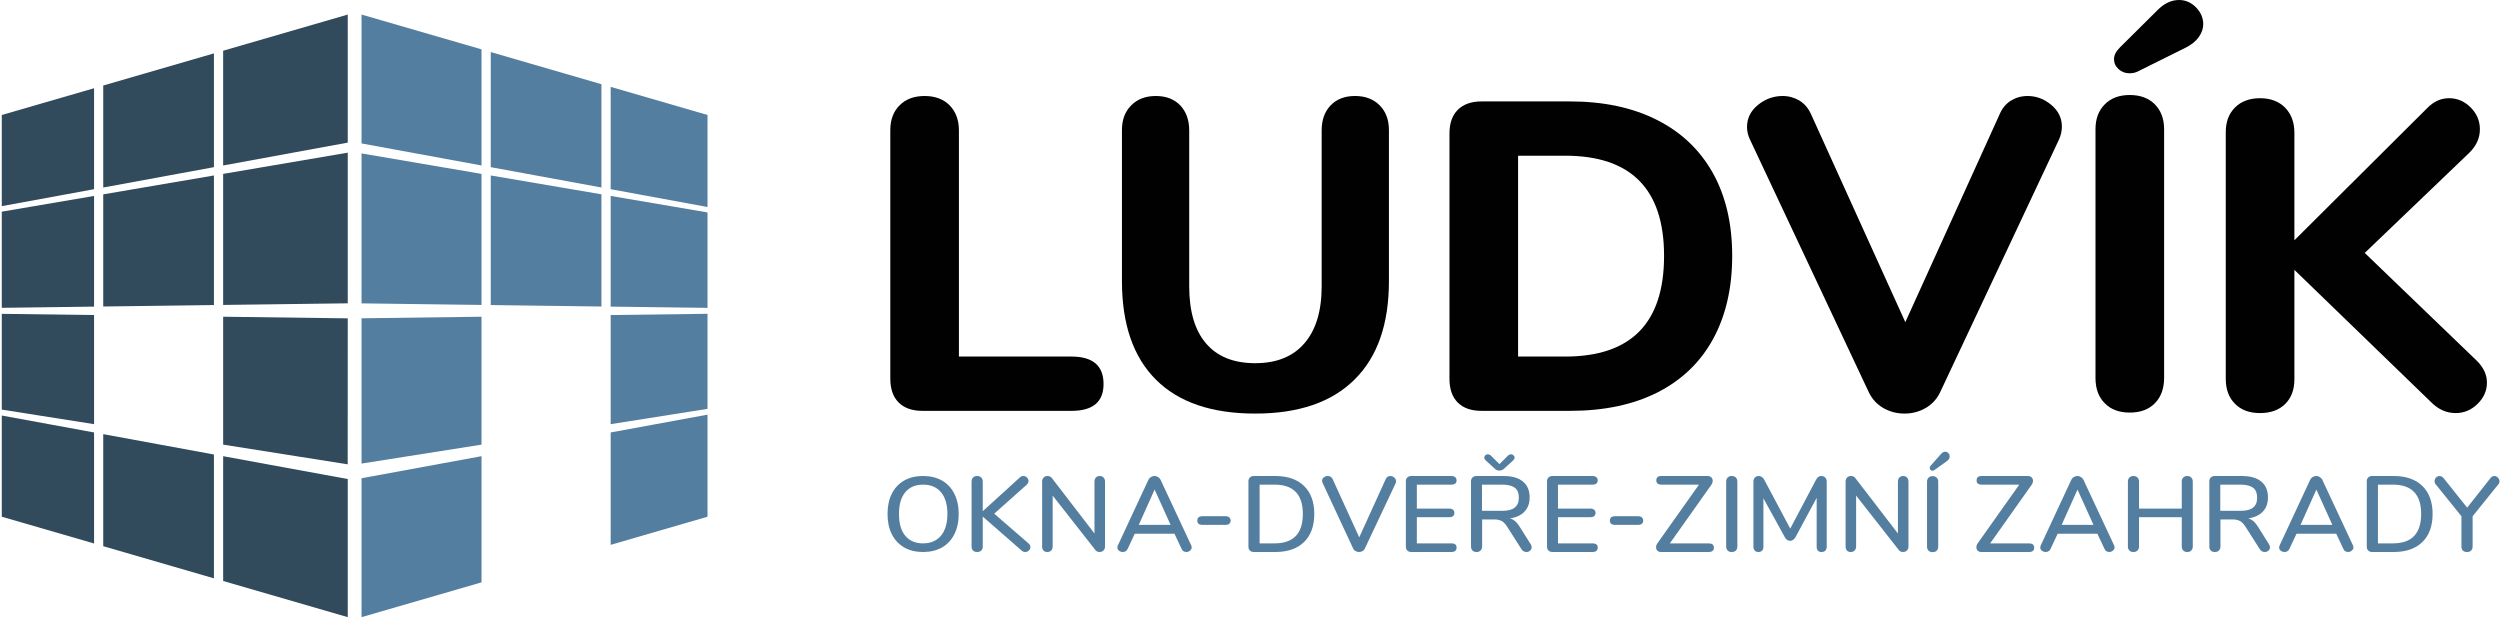
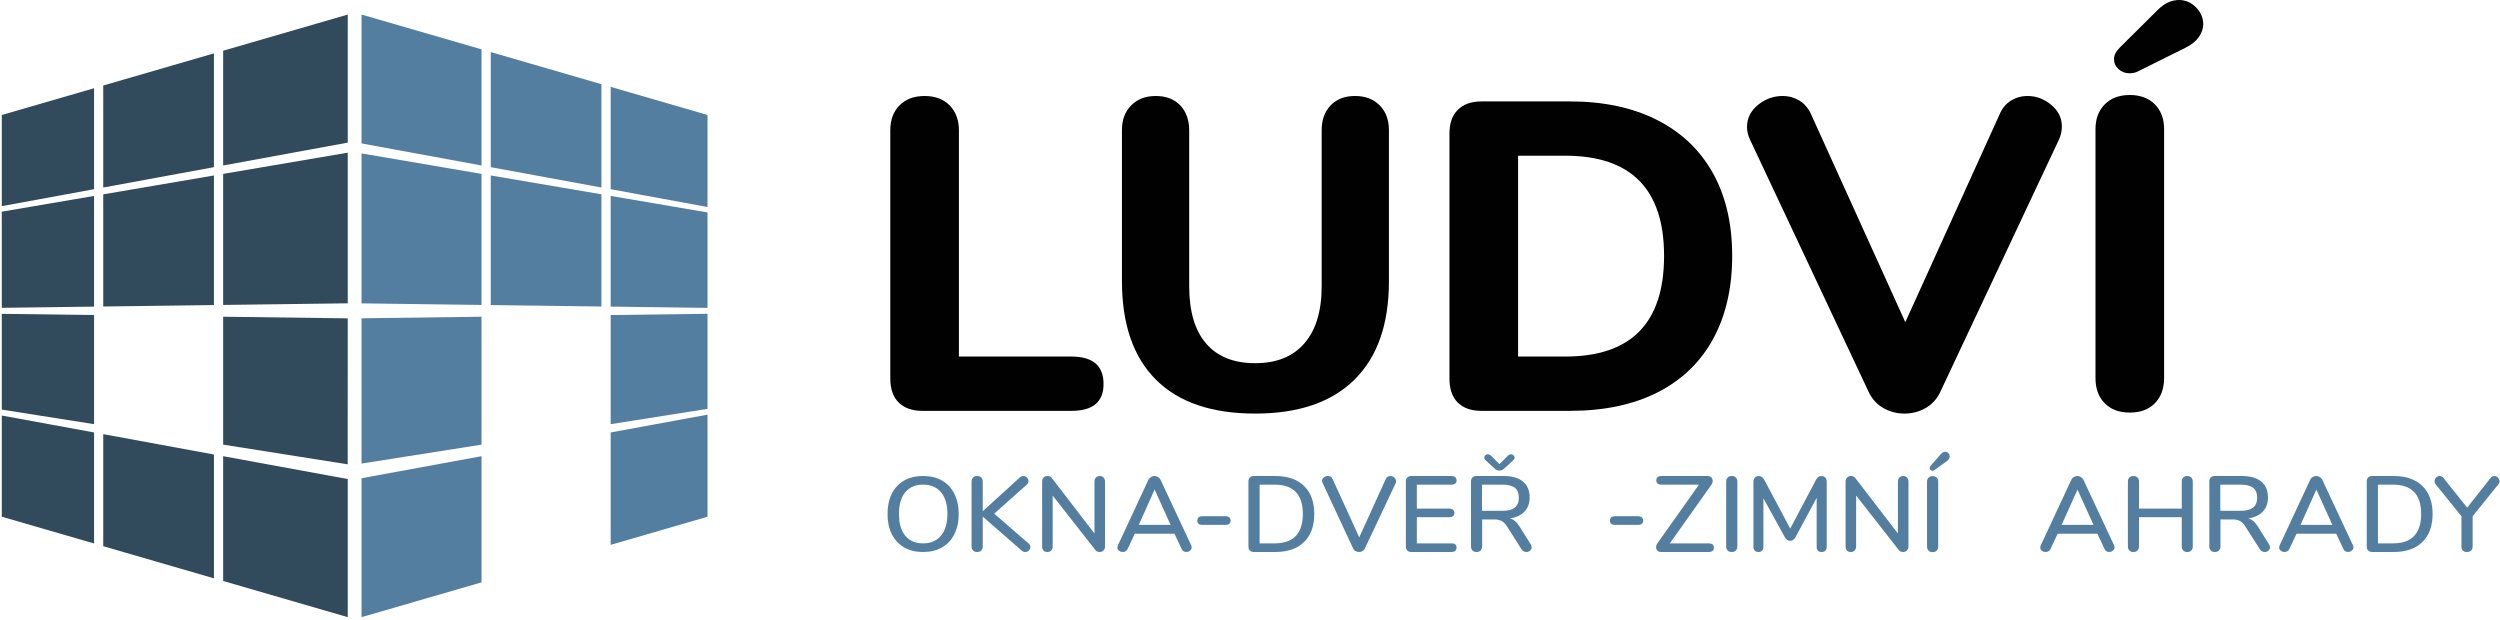
<svg xmlns="http://www.w3.org/2000/svg" version="1.1" id="Vrstva_1" x="0px" y="0px" width="703.5px" height="174.5px" viewBox="0 0 703.5 174.5" enable-background="new 0 0 703.5 174.5" xml:space="preserve">
  <g>
    <path fill-rule="evenodd" clip-rule="evenodd" fill="#547E9F" d="M259.742,152.906c-2.139,0-3.818-0.719-5.01-2.154   c-1.192-1.436-1.758-3.467-1.758-6.141c0-2.613,0.565-4.646,1.758-6.08c1.191-1.436,2.871-2.154,5.01-2.154   c2.185,0,3.866,0.719,5.072,2.154c1.191,1.434,1.787,3.467,1.787,6.08c0,2.674-0.627,4.705-1.817,6.141   C263.563,152.187,261.896,152.906,259.742,152.906z M259.742,155.333c2.063,0,3.82-0.426,5.348-1.281   c1.512-0.873,2.658-2.109,3.468-3.727c0.81-1.621,1.222-3.516,1.222-5.715c0-2.139-0.412-4.033-1.222-5.654   c-0.81-1.617-1.956-2.855-3.468-3.727c-1.527-0.855-3.285-1.283-5.348-1.283c-2.047,0-3.818,0.428-5.315,1.283   c-1.528,0.871-2.674,2.109-3.483,3.727c-0.81,1.621-1.191,3.516-1.191,5.713c0,2.17,0.396,4.049,1.207,5.656   c0.809,1.617,1.985,2.854,3.482,3.727C255.924,154.908,257.695,155.333,259.742,155.333z" />
    <path fill-rule="evenodd" clip-rule="evenodd" fill="#547E9F" d="M289.44,152.921l-9.67-8.373l9.119-8.127   c0.337-0.32,0.535-0.688,0.535-1.068c0-0.354-0.153-0.688-0.443-0.979c-0.274-0.289-0.61-0.428-0.993-0.428   c-0.412,0-0.748,0.139-1.022,0.428l-10.419,9.473v-8.328c0-0.471-0.138-0.854-0.428-1.145c-0.291-0.289-0.688-0.428-1.16-0.428   c-0.49,0-0.841,0.139-1.131,0.428c-0.291,0.291-0.428,0.674-0.428,1.129v18.273c0,0.488,0.137,0.869,0.428,1.145   c0.29,0.291,0.641,0.412,1.131,0.412c0.487,0,0.869-0.121,1.16-0.412c0.29-0.275,0.428-0.641,0.428-1.115v-8.432l10.862,9.486   c0.335,0.336,0.702,0.473,1.084,0.473s0.733-0.121,1.022-0.412c0.291-0.275,0.443-0.596,0.443-0.979   C289.959,153.562,289.776,153.226,289.44,152.921z" />
    <path fill-rule="evenodd" clip-rule="evenodd" fill="#547E9F" d="M309.438,133.947c-0.443,0-0.811,0.166-1.07,0.457   c-0.26,0.277-0.382,0.66-0.382,1.115v14.605l-11.976-15.58c-0.291-0.383-0.703-0.598-1.223-0.598c-0.458,0-0.811,0.139-1.101,0.428   c-0.29,0.291-0.428,0.674-0.428,1.129v18.273c0,0.488,0.123,0.869,0.383,1.145c0.26,0.291,0.625,0.412,1.068,0.412   c0.459,0,0.825-0.137,1.101-0.426c0.26-0.293,0.412-0.643,0.412-1.102V139.46l11.978,15.277c0.289,0.398,0.701,0.596,1.222,0.596   c0.428,0,0.81-0.137,1.1-0.426c0.291-0.293,0.429-0.643,0.429-1.131v-18.273c0-0.455-0.138-0.838-0.413-1.129   C310.263,134.085,309.895,133.947,309.438,133.947z" />
-     <path fill-rule="evenodd" clip-rule="evenodd" fill="#547E9F" d="M324.912,137.765l4.491,9.932h-8.952L324.912,137.765z    M335.179,153.396l-8.617-18.426c-0.152-0.305-0.381-0.549-0.702-0.732c-0.305-0.199-0.642-0.291-0.979-0.291   c-0.351,0-0.687,0.092-0.991,0.291c-0.337,0.184-0.55,0.428-0.703,0.732l-8.616,18.5c-0.093,0.244-0.138,0.459-0.138,0.596   c0,0.367,0.138,0.672,0.474,0.916c0.32,0.23,0.673,0.352,1.084,0.352c0.261,0,0.521-0.076,0.765-0.215   c0.229-0.137,0.428-0.332,0.55-0.623l2.018-4.293h11.182l2.016,4.293c0.107,0.291,0.29,0.486,0.535,0.623   c0.229,0.139,0.474,0.215,0.764,0.215c0.382,0,0.719-0.121,1.054-0.381c0.307-0.26,0.475-0.582,0.475-0.963   C335.347,153.851,335.27,153.64,335.179,153.396z" />
+     <path fill-rule="evenodd" clip-rule="evenodd" fill="#547E9F" d="M324.912,137.765l4.491,9.932h-8.952L324.912,137.765z    M335.179,153.396l-8.617-18.426c-0.152-0.305-0.381-0.549-0.702-0.732c-0.305-0.199-0.642-0.291-0.979-0.291   c-0.351,0-0.687,0.092-0.991,0.291c-0.337,0.184-0.55,0.428-0.703,0.732l-8.616,18.5c-0.093,0.244-0.138,0.459-0.138,0.596   c0,0.367,0.138,0.672,0.474,0.916c0.32,0.23,0.673,0.352,1.084,0.352c0.261,0,0.521-0.076,0.765-0.215   c0.229-0.137,0.428-0.332,0.55-0.623l2.018-4.293h11.182l2.016,4.293c0.107,0.291,0.29,0.486,0.535,0.623   c0.229,0.139,0.474,0.215,0.764,0.215c0.382,0,0.719-0.121,1.054-0.381c0.307-0.26,0.475-0.582,0.475-0.963   z" />
    <path fill-rule="evenodd" clip-rule="evenodd" fill="#547E9F" d="M338.355,147.697h6.508c0.459,0,0.81-0.094,1.054-0.307   c0.245-0.199,0.383-0.502,0.383-0.885s-0.138-0.674-0.383-0.918c-0.244-0.213-0.595-0.32-1.054-0.32h-6.508   c-0.488,0-0.84,0.107-1.084,0.32c-0.23,0.244-0.352,0.535-0.352,0.918s0.121,0.686,0.352,0.885   C337.516,147.603,337.867,147.697,338.355,147.697z" />
    <path fill-rule="evenodd" clip-rule="evenodd" fill="#547E9F" d="M354.457,152.906v-16.529h4.201c5.301,0,7.96,2.75,7.96,8.234   c0,5.545-2.659,8.295-7.96,8.295H354.457z M352.868,155.333h5.987c3.483,0,6.188-0.93,8.098-2.795   c1.91-1.863,2.886-4.506,2.886-7.928c0-3.377-0.976-6.004-2.886-7.867c-1.91-1.865-4.614-2.797-8.098-2.797h-5.987   c-0.488,0-0.87,0.139-1.145,0.412c-0.291,0.275-0.413,0.641-0.413,1.115v18.332c0,0.475,0.122,0.855,0.413,1.115   C351.998,155.212,352.38,155.333,352.868,155.333z" />
    <path fill-rule="evenodd" clip-rule="evenodd" fill="#547E9F" d="M389.959,134.787l-7.469,16.422l-7.5-16.422   c-0.291-0.549-0.72-0.84-1.33-0.84c-0.442,0-0.796,0.139-1.131,0.383c-0.336,0.26-0.505,0.596-0.505,0.979   c0,0.137,0.047,0.334,0.153,0.578l8.586,18.439c0.151,0.336,0.367,0.582,0.702,0.748c0.307,0.184,0.643,0.26,0.978,0.26   c0.322,0,0.658-0.076,0.978-0.26c0.275-0.166,0.52-0.412,0.657-0.748l8.617-18.254c0.104-0.246,0.167-0.43,0.167-0.568   c0-0.439-0.167-0.793-0.488-1.1c-0.336-0.291-0.702-0.457-1.1-0.457C390.647,133.947,390.219,134.238,389.959,134.787z" />
    <path fill-rule="evenodd" clip-rule="evenodd" fill="#547E9F" d="M397.17,155.333h11.243c0.475,0,0.826-0.092,1.086-0.305   c0.244-0.215,0.382-0.533,0.382-0.934c0-0.793-0.488-1.189-1.468-1.189h-9.715v-7.363h9.119c0.444,0,0.811-0.094,1.07-0.305   c0.229-0.215,0.383-0.521,0.383-0.902c0-0.383-0.153-0.674-0.383-0.885c-0.26-0.215-0.626-0.338-1.07-0.338h-9.119v-6.736h9.715   c0.475,0,0.826-0.094,1.086-0.305c0.244-0.186,0.382-0.504,0.382-0.887c0-0.381-0.138-0.689-0.382-0.9   c-0.26-0.215-0.611-0.338-1.086-0.338H397.17c-0.489,0-0.871,0.139-1.145,0.412c-0.291,0.275-0.413,0.641-0.413,1.115v18.332   c0,0.475,0.122,0.855,0.413,1.115C396.299,155.212,396.681,155.333,397.17,155.333z" />
    <path fill-rule="evenodd" clip-rule="evenodd" fill="#547E9F" d="M421.948,132.419c0.444,0,0.855-0.137,1.237-0.475l2.644-2.414   c0.244-0.244,0.382-0.473,0.382-0.764c0-0.242-0.122-0.455-0.304-0.641c-0.2-0.197-0.432-0.289-0.689-0.289   c-0.319,0-0.595,0.121-0.839,0.336l-2.431,2.43l-2.443-2.43c-0.261-0.215-0.552-0.336-0.84-0.336c-0.275,0-0.521,0.092-0.704,0.289   c-0.198,0.186-0.289,0.398-0.289,0.641c0,0.291,0.122,0.52,0.382,0.764l2.644,2.414   C421.062,132.283,421.462,132.419,421.948,132.419z M417.029,143.74v-7.363h5.729c1.589,0,2.766,0.32,3.53,0.885   c0.73,0.582,1.113,1.514,1.113,2.766c0,1.27-0.383,2.199-1.145,2.797c-0.764,0.627-1.926,0.916-3.499,0.916H417.029z    M430.75,153.166l-3.148-4.996c-0.413-0.641-0.811-1.145-1.239-1.527c-0.44-0.352-0.931-0.611-1.464-0.764   c1.772-0.26,3.161-0.9,4.107-1.926c0.962-1.006,1.435-2.338,1.435-3.988c0-1.953-0.64-3.436-1.893-4.461   c-1.237-1.037-3.054-1.557-5.438-1.557h-7.609c-0.488,0-0.87,0.139-1.144,0.412c-0.291,0.275-0.413,0.641-0.413,1.086v18.316   c0,0.504,0.138,0.885,0.427,1.16c0.291,0.291,0.642,0.412,1.13,0.412c0.476,0,0.858-0.137,1.146-0.426   c0.275-0.293,0.427-0.674,0.427-1.178v-7.561h3.437c0.857,0,1.546,0.166,2.079,0.457c0.521,0.275,1.024,0.809,1.498,1.543   l4.078,6.4c0.336,0.52,0.811,0.764,1.389,0.764c0.382,0,0.72-0.121,1.009-0.381c0.277-0.244,0.446-0.549,0.446-0.932   C431.01,153.714,430.916,153.425,430.75,153.166z" />
-     <path fill-rule="evenodd" clip-rule="evenodd" fill="#547E9F" d="M436.89,155.333h11.243c0.473,0,0.826-0.092,1.086-0.305   c0.244-0.215,0.38-0.533,0.38-0.934c0-0.793-0.488-1.189-1.466-1.189h-9.717v-7.363h9.121c0.442,0,0.809-0.094,1.068-0.305   c0.231-0.215,0.383-0.521,0.383-0.902c0-0.383-0.151-0.674-0.383-0.885c-0.26-0.215-0.626-0.338-1.068-0.338h-9.121v-6.736h9.717   c0.473,0,0.826-0.094,1.086-0.305c0.244-0.186,0.38-0.504,0.38-0.887c0-0.381-0.136-0.689-0.38-0.9   c-0.26-0.215-0.613-0.338-1.086-0.338H436.89c-0.488,0-0.871,0.139-1.146,0.412c-0.288,0.275-0.41,0.641-0.41,1.115v18.332   c0,0.475,0.122,0.855,0.41,1.115C436.019,155.212,436.401,155.333,436.89,155.333z" />
    <path fill-rule="evenodd" clip-rule="evenodd" fill="#547E9F" d="M454.457,147.697h6.507c0.46,0,0.811-0.094,1.053-0.307   c0.247-0.199,0.383-0.502,0.383-0.885s-0.136-0.674-0.383-0.918c-0.242-0.213-0.593-0.32-1.053-0.32h-6.507   c-0.488,0-0.842,0.107-1.084,0.32c-0.23,0.244-0.351,0.535-0.351,0.918s0.12,0.686,0.351,0.885   C453.615,147.603,453.969,147.697,454.457,147.697z" />
    <path fill-rule="evenodd" clip-rule="evenodd" fill="#547E9F" d="M480.824,152.906h-10.923l11.671-16.484   c0.231-0.32,0.383-0.701,0.383-1.145c0-0.383-0.151-0.688-0.383-0.947c-0.272-0.244-0.626-0.383-1.053-0.383h-12.984   c-0.979,0-1.453,0.412-1.453,1.223c0,0.809,0.474,1.207,1.453,1.207h10.555l-11.656,16.451c-0.289,0.383-0.411,0.781-0.411,1.193   c0,0.383,0.122,0.717,0.382,0.961c0.244,0.23,0.611,0.352,1.037,0.352h13.383c0.962,0,1.466-0.412,1.466-1.221   C482.29,153.302,481.786,152.906,480.824,152.906z" />
    <path fill-rule="evenodd" clip-rule="evenodd" fill="#547E9F" d="M487.302,155.333c0.489,0,0.871-0.121,1.16-0.412   c0.291-0.275,0.429-0.656,0.429-1.145v-18.273c0-0.486-0.138-0.838-0.429-1.129c-0.289-0.289-0.685-0.428-1.16-0.428   c-0.488,0-0.842,0.139-1.131,0.428c-0.288,0.291-0.427,0.674-0.427,1.129v18.273c0,0.488,0.139,0.869,0.427,1.145   C486.46,155.212,486.813,155.333,487.302,155.333z" />
    <path fill-rule="evenodd" clip-rule="evenodd" fill="#547E9F" d="M512.509,133.947c-0.626,0-1.102,0.352-1.483,1.07l-7.256,13.732   l-7.302-13.732c-0.382-0.719-0.915-1.07-1.528-1.07c-0.458,0-0.809,0.139-1.1,0.428c-0.291,0.291-0.427,0.674-0.427,1.129v18.379   c0,0.428,0.106,0.779,0.382,1.039c0.229,0.291,0.596,0.412,1.022,0.412s0.779-0.121,1.023-0.381   c0.245-0.244,0.383-0.598,0.383-1.07v-13.658l6.018,10.938c0.382,0.691,0.887,1.025,1.497,1.025c0.598,0,1.103-0.334,1.514-1.025   l5.957-11.074v13.795c0,0.473,0.123,0.826,0.367,1.07c0.229,0.26,0.596,0.381,1.023,0.381c0.427,0,0.78-0.121,1.054-0.381   c0.23-0.26,0.382-0.627,0.382-1.07v-18.379c0-0.455-0.151-0.838-0.427-1.129C513.317,134.085,512.936,133.947,512.509,133.947z" />
    <path fill-rule="evenodd" clip-rule="evenodd" fill="#547E9F" d="M535.53,133.947c-0.444,0-0.811,0.166-1.071,0.457   c-0.26,0.277-0.382,0.66-0.382,1.115v14.605l-11.976-15.58c-0.291-0.383-0.702-0.598-1.222-0.598c-0.458,0-0.812,0.139-1.1,0.428   c-0.291,0.291-0.427,0.674-0.427,1.129v18.273c0,0.488,0.122,0.869,0.382,1.145c0.258,0.291,0.624,0.412,1.066,0.412   c0.46,0,0.826-0.137,1.102-0.426c0.261-0.293,0.411-0.643,0.411-1.102V139.46l11.979,15.277c0.289,0.398,0.702,0.596,1.222,0.596   c0.427,0,0.809-0.137,1.1-0.426c0.291-0.293,0.429-0.643,0.429-1.131v-18.273c0-0.455-0.138-0.838-0.413-1.129   C536.354,134.085,535.988,133.947,535.53,133.947z" />
    <path fill-rule="evenodd" clip-rule="evenodd" fill="#547E9F" d="M544.268,132.332l3.514-2.521c0.58-0.381,0.855-0.838,0.855-1.373   c0-0.35-0.122-0.658-0.351-0.918c-0.244-0.275-0.549-0.41-0.887-0.41c-0.427,0-0.809,0.213-1.19,0.625l-2.919,3.314   c-0.185,0.184-0.258,0.396-0.258,0.613c0,0.244,0.073,0.439,0.211,0.578c0.153,0.139,0.338,0.215,0.582,0.215   C543.963,132.455,544.13,132.423,544.268,132.332z M543.825,155.369c0.489,0,0.871-0.123,1.159-0.41   c0.291-0.277,0.43-0.66,0.43-1.146v-18.271c0-0.488-0.139-0.84-0.43-1.131c-0.288-0.291-0.686-0.428-1.159-0.428   c-0.488,0-0.842,0.137-1.131,0.428s-0.427,0.674-0.427,1.131v18.271c0,0.486,0.138,0.869,0.427,1.146   C542.983,155.246,543.337,155.369,543.825,155.369z" />
-     <path fill-rule="evenodd" clip-rule="evenodd" fill="#547E9F" d="M570.956,152.906h-10.923l11.672-16.484   c0.229-0.32,0.382-0.701,0.382-1.145c0-0.383-0.153-0.688-0.382-0.947c-0.275-0.244-0.627-0.383-1.053-0.383h-12.985   c-0.979,0-1.455,0.412-1.455,1.223c0,0.809,0.476,1.207,1.455,1.207h10.555l-11.656,16.451c-0.289,0.383-0.411,0.781-0.411,1.193   c0,0.383,0.122,0.717,0.382,0.961c0.245,0.23,0.609,0.352,1.038,0.352h13.382c0.962,0,1.466-0.412,1.466-1.221   C572.422,153.302,571.918,152.906,570.956,152.906z" />
    <path fill-rule="evenodd" clip-rule="evenodd" fill="#547E9F" d="M584.611,137.765l4.492,9.932h-8.953L584.611,137.765z    M594.879,153.396l-8.617-18.426c-0.152-0.305-0.382-0.549-0.701-0.732c-0.307-0.199-0.641-0.291-0.978-0.291   c-0.354,0-0.687,0.092-0.995,0.291c-0.334,0.184-0.549,0.428-0.7,0.732l-8.617,18.5c-0.093,0.244-0.138,0.459-0.138,0.596   c0,0.367,0.138,0.672,0.476,0.916c0.317,0.23,0.671,0.352,1.082,0.352c0.26,0,0.52-0.076,0.764-0.215   c0.231-0.137,0.429-0.332,0.551-0.623l2.018-4.293h11.181l2.018,4.293c0.106,0.291,0.288,0.486,0.535,0.623   c0.229,0.139,0.473,0.215,0.762,0.215c0.382,0,0.72-0.121,1.055-0.381c0.307-0.26,0.474-0.582,0.474-0.963   C595.046,153.851,594.971,153.64,594.879,153.396z" />
    <path fill-rule="evenodd" clip-rule="evenodd" fill="#547E9F" d="M615.501,133.947c-0.473,0-0.839,0.139-1.13,0.428   c-0.273,0.291-0.427,0.674-0.427,1.1v7.639h-12.022v-7.639c0-0.426-0.153-0.809-0.43-1.1c-0.288-0.289-0.67-0.428-1.144-0.428   c-0.491,0-0.842,0.139-1.131,0.428c-0.291,0.291-0.427,0.674-0.427,1.129v18.273c0,0.488,0.136,0.869,0.427,1.145   c0.289,0.291,0.64,0.412,1.131,0.412c0.474,0,0.855-0.137,1.144-0.426c0.276-0.293,0.43-0.674,0.43-1.146v-8.219h12.022v8.219   c0,0.473,0.153,0.854,0.427,1.146c0.291,0.289,0.657,0.426,1.13,0.426c0.476,0,0.84-0.137,1.118-0.426   c0.288-0.293,0.426-0.643,0.426-1.131v-18.273c0-0.455-0.138-0.838-0.426-1.129C616.341,134.085,615.977,133.947,615.501,133.947z" />
    <path fill-rule="evenodd" clip-rule="evenodd" fill="#547E9F" d="M624.789,143.74v-7.363h5.729c1.588,0,2.766,0.32,3.53,0.885   c0.732,0.582,1.115,1.514,1.115,2.766c0,1.27-0.383,2.199-1.146,2.797c-0.765,0.627-1.926,0.916-3.499,0.916H624.789z    M638.509,153.166l-3.147-4.996c-0.411-0.641-0.811-1.145-1.237-1.527c-0.442-0.352-0.931-0.611-1.466-0.764   c1.772-0.26,3.161-0.9,4.109-1.926c0.962-1.006,1.436-2.338,1.436-3.988c0-1.953-0.643-3.436-1.894-4.461   c-1.237-1.037-3.057-1.557-5.438-1.557h-7.608c-0.489,0-0.871,0.139-1.146,0.412c-0.289,0.275-0.411,0.641-0.411,1.086v18.316   c0,0.504,0.136,0.885,0.427,1.16c0.288,0.291,0.642,0.412,1.131,0.412c0.473,0,0.854-0.137,1.146-0.426   c0.273-0.293,0.427-0.674,0.427-1.178v-7.561h3.437c0.855,0,1.544,0.166,2.077,0.457c0.522,0.275,1.026,0.809,1.497,1.543   l4.081,6.4c0.336,0.52,0.809,0.764,1.389,0.764c0.382,0,0.72-0.121,1.009-0.381c0.275-0.244,0.444-0.549,0.444-0.932   C638.77,153.714,638.676,153.425,638.509,153.166z" />
    <path fill-rule="evenodd" clip-rule="evenodd" fill="#547E9F" d="M651.829,137.765l4.492,9.932h-8.953L651.829,137.765z    M662.095,153.396l-8.617-18.426c-0.151-0.305-0.38-0.549-0.7-0.732c-0.307-0.199-0.642-0.291-0.979-0.291   c-0.351,0-0.687,0.092-0.993,0.291c-0.333,0.184-0.548,0.428-0.701,0.732l-8.615,18.5c-0.094,0.244-0.138,0.459-0.138,0.596   c0,0.367,0.138,0.672,0.473,0.916c0.32,0.23,0.674,0.352,1.085,0.352c0.26,0,0.52-0.076,0.764-0.215   c0.229-0.137,0.427-0.332,0.549-0.623l2.017-4.293h11.184l2.017,4.293c0.106,0.291,0.289,0.486,0.533,0.623   c0.231,0.139,0.476,0.215,0.765,0.215c0.382,0,0.72-0.121,1.055-0.381c0.305-0.26,0.474-0.582,0.474-0.963   C662.264,153.851,662.188,153.64,662.095,153.396z" />
    <path fill-rule="evenodd" clip-rule="evenodd" fill="#547E9F" d="M669.154,152.906v-16.529h4.201c5.301,0,7.957,2.75,7.957,8.234   c0,5.545-2.656,8.295-7.957,8.295H669.154z M667.564,155.333h5.988c3.481,0,6.188-0.93,8.096-2.795   c1.91-1.863,2.888-4.506,2.888-7.928c0-3.377-0.978-6.004-2.888-7.867c-1.908-1.865-4.614-2.797-8.096-2.797h-5.988   c-0.489,0-0.871,0.139-1.145,0.412c-0.291,0.275-0.413,0.641-0.413,1.115v18.332c0,0.475,0.122,0.855,0.413,1.115   C666.693,155.212,667.075,155.333,667.564,155.333z" />
    <path fill-rule="evenodd" clip-rule="evenodd" fill="#547E9F" d="M700.853,134.496l-6.6,8.357l-6.662-8.357   c-0.336-0.365-0.7-0.549-1.082-0.549s-0.72,0.139-0.995,0.428c-0.289,0.291-0.427,0.625-0.427,1.008s0.106,0.719,0.351,0.949   l7.211,8.936v8.539c0,0.504,0.139,0.887,0.427,1.146c0.291,0.26,0.643,0.381,1.115,0.381c0.489,0,0.871-0.121,1.146-0.381   c0.289-0.26,0.46-0.643,0.46-1.146v-8.539l7.209-8.936c0.244-0.23,0.351-0.551,0.351-0.934c0-0.381-0.167-0.717-0.442-0.994   c-0.291-0.291-0.626-0.457-0.978-0.457C701.508,133.947,701.144,134.13,700.853,134.496z" />
    <path fill-rule="evenodd" clip-rule="evenodd" fill="#010101" d="M259.56,115.615h41.964c6.004,0,9.014-2.506,9.014-7.561   c0-5.135-3.01-7.717-9.014-7.717h-31.683V36.697c0-2.933-0.887-5.27-2.598-7.042c-1.741-1.757-4.109-2.643-7.073-2.643   c-2.948,0-5.315,0.886-7.026,2.628c-1.757,1.757-2.613,4.079-2.613,6.996v69.858c0,2.918,0.764,5.18,2.338,6.754   C254.441,114.822,256.672,115.615,259.56,115.615z" />
    <path fill-rule="evenodd" clip-rule="evenodd" fill="#010101" d="M353.22,116.38c12.205,0,21.511-3.178,27.955-9.578   c6.447-6.371,9.67-15.6,9.67-27.713V36.59c0-2.902-0.886-5.21-2.609-6.951c-1.744-1.742-4.05-2.628-6.923-2.628   c-2.901,0-5.193,0.886-6.875,2.643c-1.695,1.772-2.52,4.109-2.52,7.042v43.875c0,6.966-1.633,12.313-4.858,16.04   c-3.224,3.727-7.821,5.592-13.84,5.592c-6.034,0-10.647-1.834-13.825-5.545c-3.162-3.668-4.751-9.045-4.751-16.086V36.697   c0-2.933-0.855-5.27-2.521-7.042c-1.696-1.757-3.987-2.643-6.874-2.643c-2.888,0-5.21,0.886-6.921,2.628   c-1.741,1.741-2.613,4.048-2.613,6.951v42.499c0,12.176,3.209,21.434,9.609,27.788C331.711,113.232,340.999,116.38,353.22,116.38z" />
    <path fill-rule="evenodd" clip-rule="evenodd" fill="#010101" d="M427.188,100.337V43.815h13.231   c18.573,0,27.849,9.411,27.849,28.186c0,18.913-9.275,28.336-27.849,28.336H427.188z M416.907,115.615h24.87   c9.579,0,17.783-1.725,24.627-5.178c6.829-3.469,12.067-8.479,15.644-15.018c3.574-6.539,5.392-14.343,5.392-23.418   c0-9.044-1.817-16.82-5.44-23.312c-3.634-6.493-8.875-11.488-15.732-14.94c-6.845-3.468-15.018-5.21-24.489-5.21h-24.87   c-2.888,0-5.115,0.794-6.69,2.368c-1.573,1.573-2.337,3.788-2.337,6.66v69.018c0,2.891,0.764,5.117,2.337,6.693   C411.792,114.851,414.02,115.615,416.907,115.615z" />
    <path fill-rule="evenodd" clip-rule="evenodd" fill="#010101" d="M562.646,32.267l-26.489,58.387l-26.473-58.387   c-0.765-1.742-1.866-3.055-3.286-3.941c-1.435-0.856-3.041-1.313-4.751-1.313c-2.582,0-4.903,0.84-6.951,2.505   c-2.046,1.665-3.086,3.743-3.086,6.233c0,1.237,0.291,2.459,0.871,3.605l33.408,71.035c0.918,1.91,2.277,3.391,4.079,4.432   c1.817,1.037,3.806,1.559,5.944,1.559c2.155,0,4.139-0.521,5.956-1.559c1.804-1.041,3.163-2.521,4.079-4.432l33.41-71.035   c0.58-1.238,0.855-2.49,0.855-3.758c0-2.383-0.993-4.415-2.979-6.08c-1.986-1.666-4.201-2.505-6.676-2.505   c-1.729,0-3.299,0.458-4.705,1.313C564.447,29.211,563.363,30.525,562.646,32.267z" />
    <path fill-rule="evenodd" clip-rule="evenodd" fill="#010101" d="M601.555,20.119l13.489-6.707   c1.619-0.809,2.872-1.818,3.696-2.979c0.811-1.146,1.253-2.368,1.253-3.605c0-1.818-0.702-3.392-2.062-4.782   C616.57,0.688,614.997,0,613.18,0c-2.139,0-4.17,0.947-6.064,2.857l-10.632,10.555c-1.084,1.101-1.604,2.17-1.604,3.224   c0,1.1,0.427,2.032,1.282,2.811c0.857,0.795,1.895,1.176,3.041,1.176C600.104,20.623,600.897,20.456,601.555,20.119z    M599.309,116.101c2.964,0,5.332-0.855,7.071-2.627c1.713-1.74,2.6-4.109,2.6-7.119V36.358c0-2.917-0.887-5.239-2.6-6.996   c-1.739-1.742-4.107-2.628-7.071-2.628c-2.947,0-5.315,0.886-7.026,2.628c-1.757,1.757-2.612,4.079-2.612,6.996v69.997   c0,3.01,0.855,5.379,2.612,7.119C593.993,115.246,596.361,116.101,599.309,116.101z" />
-     <path fill-rule="evenodd" clip-rule="evenodd" fill="#010101" d="M696.987,101.529L665.44,71.174l29.454-28.215   c1.955-1.925,2.948-4.125,2.948-6.584c0-2.368-0.871-4.416-2.6-6.142c-1.708-1.711-3.74-2.597-6.062-2.597   c-2.309,0-4.37,0.931-6.174,2.796l-37.365,37.183V37.368c0-2.933-0.885-5.285-2.597-7.058c-1.74-1.772-4.11-2.673-7.073-2.673   c-2.948,0-5.316,0.886-7.027,2.597c-1.757,1.741-2.612,4.063-2.612,6.92v69.448c0,2.949,0.855,5.316,2.612,7.043   c1.711,1.74,4.079,2.596,7.027,2.596c2.963,0,5.333-0.84,7.073-2.551c1.712-1.695,2.597-4.018,2.597-6.922V75.94l38.36,37.122   c2.062,2.125,4.398,3.178,7.04,3.178c2.292,0,4.356-0.84,6.111-2.551c1.772-1.727,2.672-3.727,2.672-6.018   C699.826,105.47,698.883,103.423,696.987,101.529z" />
    <path fill-rule="evenodd" clip-rule="evenodd" fill="#547E9F" d="M101.737,4.097v36.267l33.762,6.202V13.889L101.737,4.097z    M101.737,43.174v42.194l33.762,0.442V48.933L101.737,43.174z M101.737,89.568v40.881l33.762-5.33V89.126L101.737,89.568z    M101.737,134.574v39.092l33.762-9.791v-35.504L101.737,134.574z M171.842,153.318l27.253-7.914v-28.719l-27.253,5.01V153.318z    M199.095,115.05V88.3l-27.253,0.352v30.707L199.095,115.05z M199.095,86.635V59.78l-27.253-4.645v31.148L199.095,86.635z    M199.095,58.252V32.358l-27.253-7.914v28.796L199.095,58.252z M169.244,23.697l-31.148-9.044v32.386l31.148,5.729V23.697z    M169.244,86.253V54.677l-31.148-5.3v36.464L169.244,86.253z" />
    <path fill-rule="evenodd" clip-rule="evenodd" fill="#314A5C" d="M97.857,4.097l-35.06,10.174v32.294l35.06-6.431V4.097z    M60.201,15.02l-31.149,9.043v28.705l31.149-5.729V15.02z M26.471,24.827L0.5,32.358v25.649l25.971-4.766V24.827z M0.5,59.566   v27.055l25.971-0.337V55.136L0.5,59.566z M0.5,88.316v26.947l25.971,4.096V88.652L0.5,88.316z M0.5,116.929v28.475l25.971,7.531   v-31.24L0.5,116.929z M29.052,153.699l31.149,9.045v-34.846l-31.149-5.729V153.699z M62.798,163.492l35.06,10.174v-38.861   l-35.06-6.434V163.492z M97.842,130.662l0.016-41.078l-35.06-0.457v35.992L97.842,130.662z M97.857,85.353V42.96l-35.06,5.973   v36.877L97.857,85.353z M60.201,85.841V49.376l-31.149,5.316v31.56L60.201,85.841z" />
  </g>
  <path fill="none" stroke="#82C341" stroke-miterlimit="10" d="M716.65,116.901" />
  <path fill="none" stroke="#82C341" stroke-miterlimit="10" d="M251.983,116.901" />
</svg>